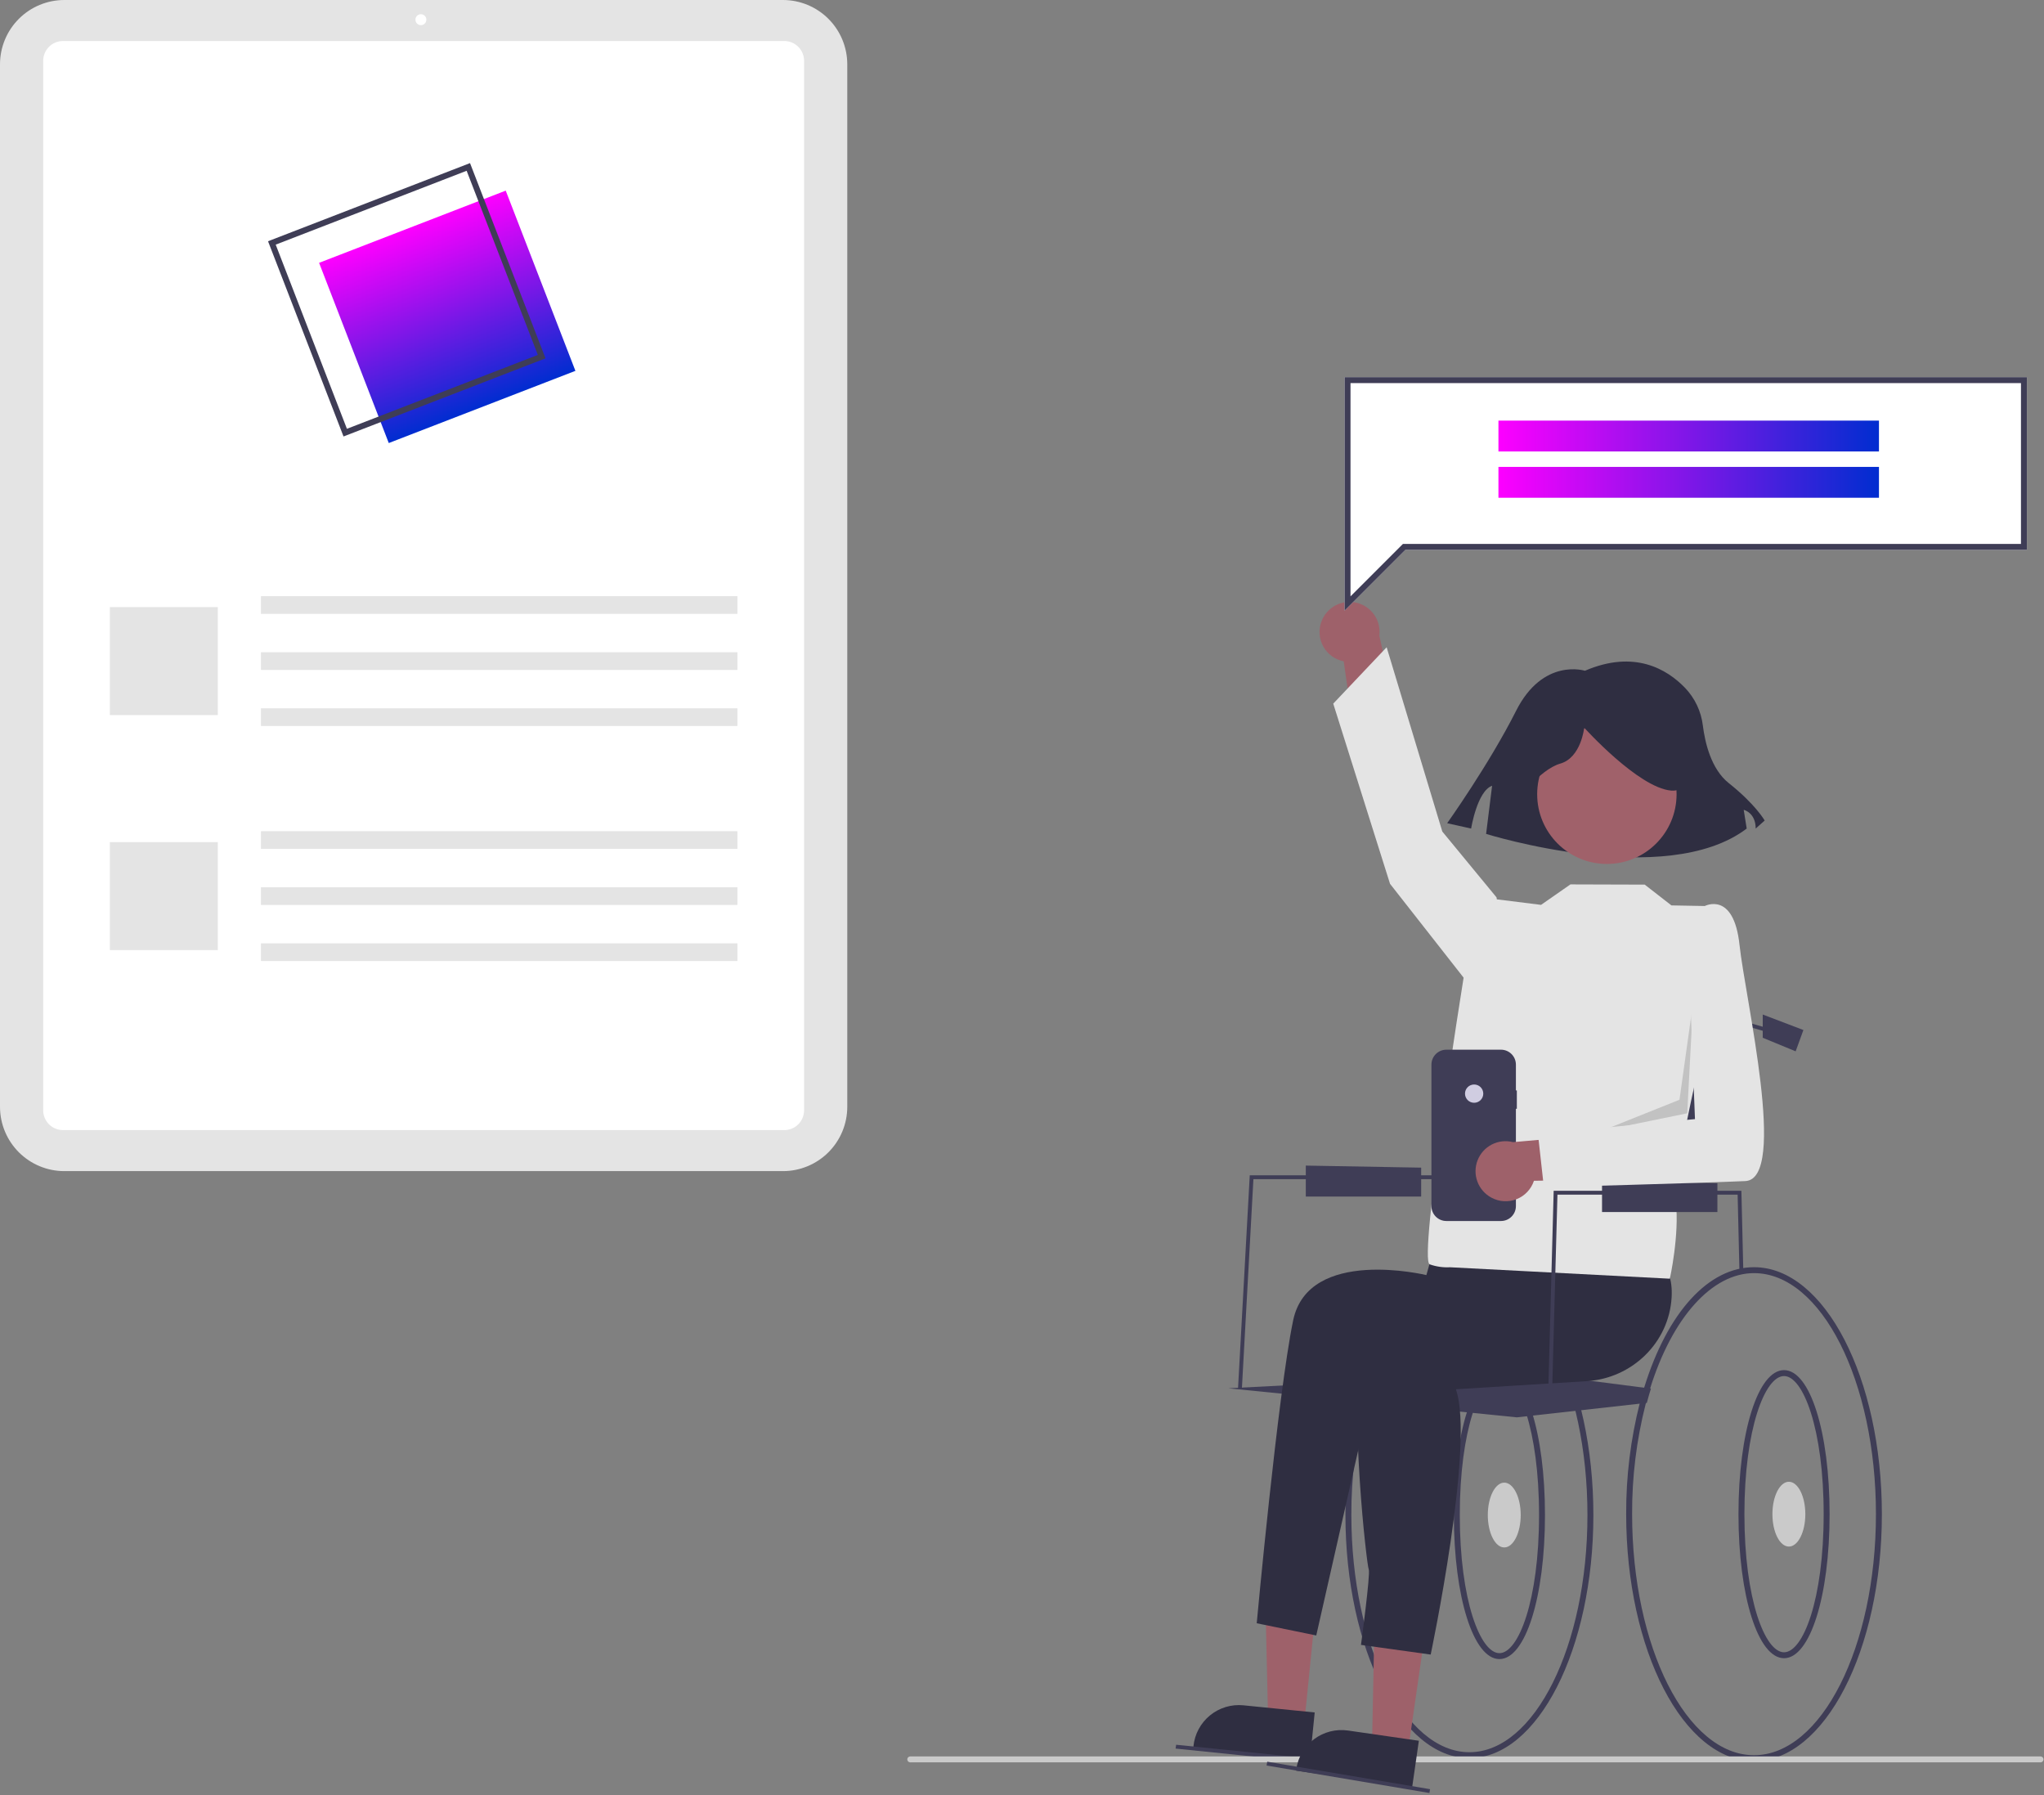
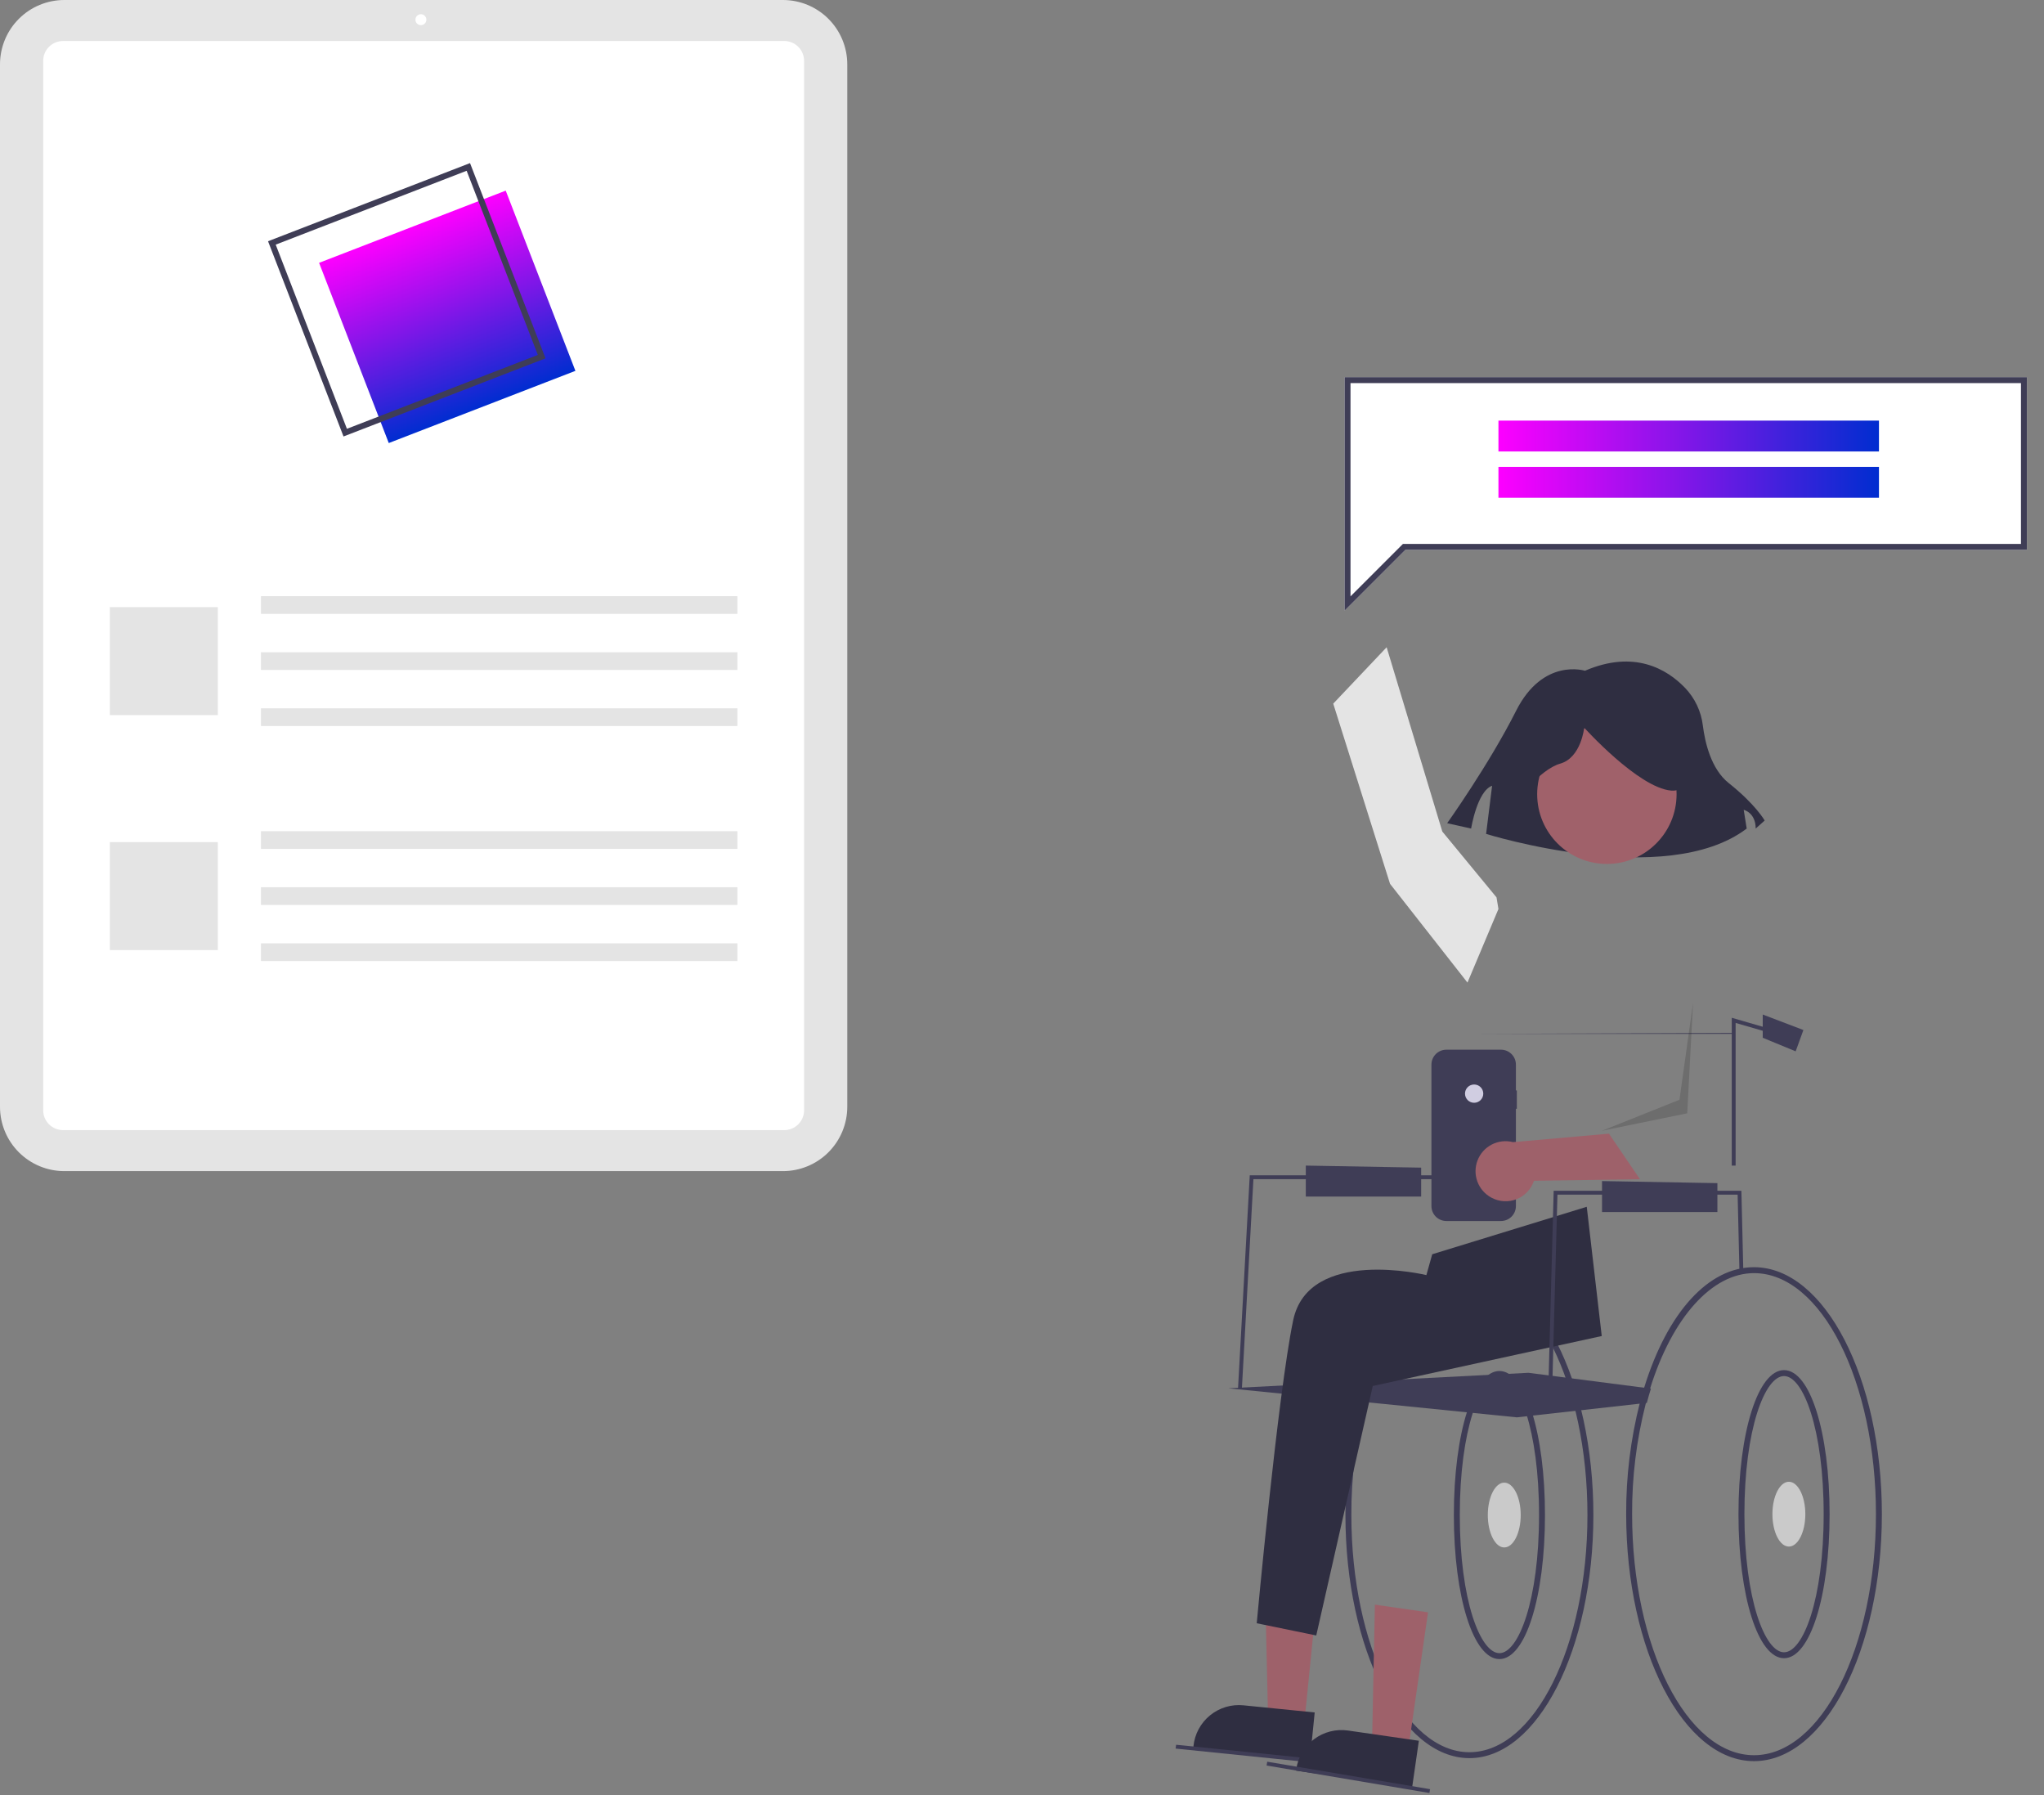
<svg xmlns="http://www.w3.org/2000/svg" width="689" height="605" viewBox="0 0 689 605" fill="none">
  <rect x="0" y="0" width="689" height="605" fill="#808080" stroke="none" />
  <g clip-path="url(#clip0_566_2747)">
    <path d="M439.653 580.795L427.455 579.572L426.367 531.939L444.371 533.744L439.653 580.795Z" fill="#9E616A" />
    <path d="M441.58 592.932L402.246 588.989L402.296 588.491C402.703 584.431 404.706 580.699 407.865 578.115C411.024 575.532 415.08 574.309 419.14 574.716L419.141 574.716L443.165 577.124L441.58 592.932Z" fill="#2F2E41" />
    <path d="M263.943 394.685H21.66C15.917 394.678 10.412 392.394 6.351 388.334C2.291 384.273 0.006 378.767 0 373.025V21.66C0.006 15.917 2.291 10.412 6.351 6.351C10.412 2.291 15.917 0.006 21.66 0H263.943C269.686 0.006 275.191 2.291 279.252 6.351C283.312 10.412 285.596 15.917 285.603 21.66V373.025C285.596 378.767 283.312 384.273 279.252 388.334C275.191 392.394 269.686 394.678 263.943 394.685Z" fill="#E4E4E4" />
    <path d="M264.37 380.865H21.234C19.463 380.863 17.766 380.159 16.515 378.908C15.263 377.656 14.559 375.959 14.557 374.188V20.497C14.559 18.726 15.263 17.029 16.515 15.777C17.766 14.526 19.463 13.822 21.234 13.82H264.37C266.14 13.822 267.837 14.526 269.089 15.777C270.34 17.029 271.044 18.726 271.046 20.497V374.188C271.044 375.959 270.34 377.656 269.089 378.908C267.837 380.159 266.14 380.863 264.37 380.865Z" fill="white" />
    <path d="M141.88 8.476C142.898 8.476 143.723 7.651 143.723 6.633C143.723 5.616 142.898 4.791 141.88 4.791C140.863 4.791 140.038 5.616 140.038 6.633C140.038 7.651 140.863 8.476 141.88 8.476Z" fill="white" />
    <path d="M248.568 200.917H87.963V206.885H248.568V200.917Z" fill="#E4E4E4" />
    <path d="M248.568 219.815H87.963V225.783H248.568V219.815Z" fill="#E4E4E4" />
    <path d="M248.568 238.713H87.963V244.681H248.568V238.713Z" fill="#E4E4E4" />
    <path d="M73.422 204.606H37.035V240.993H73.422V204.606Z" fill="#E4E4E4" />
    <path d="M248.568 280.12H87.963V286.088H248.568V280.12Z" fill="#E4E4E4" />
    <path d="M248.568 299.018H87.963V304.986H248.568V299.018Z" fill="#E4E4E4" />
    <path d="M248.568 317.916H87.963V323.884H248.568V317.916Z" fill="#E4E4E4" />
    <path d="M73.422 283.808H37.035V320.196H73.422V283.808Z" fill="#E4E4E4" />
    <path d="M170.471 64.247L107.558 88.579L131.048 149.314L193.961 124.982L170.471 64.247Z" fill="url(#paint0_linear_566_2747)" />
    <path d="M115.796 147.098L90.349 81.302L158.439 54.967L183.886 120.764L115.796 147.098ZM92.935 82.445L116.94 144.511L181.299 119.62L157.295 57.554L92.935 82.445Z" fill="#3F3D56" />
    <path d="M495.314 592.521C472.27 592.521 453.523 555.767 453.523 510.591C453.463 497.859 455.037 485.172 458.208 472.841C458.642 471.19 459.111 469.555 459.605 467.975C467.246 443.36 480.595 428.662 495.314 428.662C518.357 428.662 537.104 465.415 537.104 510.591C537.104 555.767 518.357 592.521 495.314 592.521ZM495.314 430.662C481.724 430.662 468.773 445.188 461.515 468.571C461.029 470.122 460.568 471.728 460.143 473.344C457.016 485.509 455.463 498.026 455.523 510.586C455.523 554.664 473.373 590.521 495.314 590.521C517.254 590.521 535.104 554.664 535.104 510.591C535.104 466.518 517.254 430.662 495.314 430.662Z" fill="#3F3D56" />
    <path d="M442.387 594.008L396.275 589.297L396.459 588.004L442.571 592.715L442.387 594.008Z" fill="#3F3D56" />
    <path d="M505.43 559.138C496.674 559.138 490.071 538.267 490.071 510.591C490.071 482.915 496.674 462.045 505.43 462.045C514.185 462.045 520.788 482.915 520.788 510.591C520.788 538.267 514.185 559.138 505.43 559.138ZM505.43 464.045C499.005 464.045 492.071 481.841 492.071 510.591C492.071 539.342 499.005 557.138 505.43 557.138C511.854 557.138 518.788 539.342 518.788 510.591C518.788 481.841 511.854 464.045 505.43 464.045Z" fill="#3F3D56" />
    <path d="M507.061 521.512C510.125 521.512 512.609 516.623 512.609 510.592C512.609 504.56 510.125 499.671 507.061 499.671C503.997 499.671 501.514 504.56 501.514 510.592C501.514 516.623 503.997 521.512 507.061 521.512Z" fill="#CACACA" />
    <path d="M591.254 593.532C567.491 593.532 548.158 556.193 548.158 510.297C548.101 497.619 549.655 484.985 552.783 472.699C553.255 470.901 553.753 469.16 554.266 467.518C562.12 442.187 575.947 427.063 591.254 427.063C615.017 427.063 634.35 464.402 634.35 510.297C634.35 556.193 615.017 593.532 591.254 593.532ZM591.254 429.063C577.085 429.063 563.644 444.026 556.176 468.112C555.671 469.727 555.182 471.438 554.72 473.2C551.634 485.321 550.101 497.785 550.158 510.292C550.158 555.09 568.593 591.532 591.254 591.532C613.914 591.532 632.35 555.09 632.35 510.297C632.35 465.504 613.914 429.063 591.254 429.063Z" fill="#3F3D56" />
    <path d="M601.37 558.843C592.614 558.843 586.012 537.973 586.012 510.297C586.012 482.621 592.614 461.751 601.37 461.751C610.126 461.751 616.729 482.621 616.729 510.297C616.729 537.973 610.126 558.843 601.37 558.843ZM601.37 463.751C594.946 463.751 588.012 481.547 588.012 510.297C588.012 539.047 594.946 556.843 601.37 556.843C607.794 556.843 614.729 539.047 614.729 510.297C614.729 481.547 607.794 463.751 601.37 463.751Z" fill="#3F3D56" />
    <path d="M603.002 521.218C606.065 521.218 608.549 516.329 608.549 510.297C608.549 504.266 606.065 499.377 603.002 499.377C599.938 499.377 597.454 504.266 597.454 510.297C597.454 516.329 599.938 521.218 603.002 521.218Z" fill="#CACACA" />
-     <path d="M687.829 593.941H306.829C306.564 593.941 306.31 593.835 306.122 593.648C305.934 593.46 305.829 593.206 305.829 592.941C305.829 592.676 305.934 592.421 306.122 592.234C306.31 592.046 306.564 591.941 306.829 591.941H687.829C688.094 591.941 688.349 592.046 688.536 592.234C688.724 592.421 688.829 592.676 688.829 592.941C688.829 593.206 688.724 593.46 688.536 593.648C688.349 593.835 688.094 593.941 687.829 593.941Z" fill="#CACACA" />
-     <path d="M445.465 209.385C444.937 210.757 444.716 212.228 444.818 213.695C444.92 215.162 445.342 216.588 446.055 217.874C446.768 219.159 447.754 220.273 448.943 221.137C450.133 222 451.498 222.592 452.941 222.871L458.036 258.241L471.922 245.912L464.956 214.215C465.264 211.759 464.66 209.275 463.259 207.235C461.858 205.194 459.758 203.738 457.355 203.143C454.953 202.548 452.416 202.855 450.224 204.005C448.033 205.156 446.34 207.07 445.465 209.385Z" fill="#9E616A" />
-     <path d="M494.987 348.439L584.401 348.113V383.338L494.987 386.946V348.439Z" fill="#3F3D56" />
+     <path d="M494.987 348.439L584.401 348.113V383.338V348.439Z" fill="#3F3D56" />
    <path d="M474.609 590.176L462.475 588.425L463.454 540.788L481.363 543.373L474.609 590.176Z" fill="#9E616A" />
    <path d="M476.006 602.385L436.881 596.739L436.952 596.244C437.535 592.205 439.699 588.563 442.966 586.119C446.234 583.675 450.339 582.63 454.378 583.212L478.276 586.661L476.006 602.385Z" fill="#2F2E41" />
    <path d="M418.625 467.911L417.323 467.839L421.272 396.083H502.167V397.388H422.508L418.625 467.911Z" fill="#3F3D56" />
    <path d="M427.166 593.723L426.949 595.01L481.837 604.268L482.054 602.98L427.166 593.723Z" fill="#3F3D56" />
    <path d="M556.5 467.979C556.011 469.552 555.549 471.158 555.116 472.796L553.752 472.946L511.304 477.665L414.058 467.875L515.22 462.654L555.221 467.816L556.5 467.979Z" fill="#3F3D56" />
    <path d="M534.263 226.053C534.263 226.053 520.128 221.546 511.041 239.574C501.954 257.602 487.818 277.432 487.818 277.432L495.896 279.235C495.896 279.235 497.915 266.616 502.963 264.813L500.944 281.038C500.944 281.038 561.524 299.967 588.785 279.235L587.776 272.925C587.776 272.925 591.814 273.827 591.814 279.235L594.843 276.531C594.843 276.531 591.814 271.122 582.727 263.911C576.763 259.178 574.714 250.174 574.009 244.544C573.436 239.746 571.314 235.265 567.965 231.781C561.926 225.533 550.923 218.892 534.263 226.053Z" fill="#2F2E41" />
    <path d="M482.783 422.702L480.811 429.727C480.811 429.727 441.075 420.089 435.898 445.01C430.722 469.932 423.622 547.063 423.622 547.063L443.688 551.18L462.742 467.097L539.923 450.261L534.87 406.704L482.783 422.702Z" fill="#2F2E41" />
-     <path d="M516.198 434.263C516.198 434.263 462.681 423.168 458.765 449.927C454.849 476.686 460.723 527.593 461.375 528.898C462.028 530.203 458.765 554.351 458.765 554.351L482.26 557.615C482.26 557.615 497.271 486.475 490.745 468.201L534.903 465.47C550.146 464.527 562.599 452.485 563.476 437.238C563.811 431.402 562.35 426.105 557.316 423.168C541.652 414.031 512.935 414.031 512.935 414.031L516.198 434.263Z" fill="#2F2E41" />
    <path d="M541.652 291.163C554.629 291.163 565.148 280.644 565.148 267.668C565.148 254.692 554.629 244.172 541.652 244.172C528.676 244.172 518.157 254.692 518.157 267.668C518.157 280.644 528.676 291.163 541.652 291.163Z" fill="#A0616A" />
-     <path d="M519.462 304.953L504.451 303.079L493.414 329.134C493.414 329.134 478.018 424.799 481.934 426.105C484.131 426.88 486.461 427.213 488.787 427.084L562.88 430.941C562.88 430.941 566.185 416.036 564.88 404.941C563.575 393.846 578.853 333.102 578.853 333.102L575.916 305.364L563.414 305.134L554.414 298.134L529.368 298.056L519.462 304.953Z" fill="#E4E4E4" />
    <path d="M505.103 306.343L504.451 302.427L486.176 280.237L467.415 218.134L449.415 237.134L468.555 297.858L494.661 331.144L505.103 306.343Z" fill="#E4E4E4" />
    <path d="M510.785 270.478C510.785 270.478 518.862 259.371 525.93 257.352C532.998 255.333 534.008 245.236 534.008 245.236C534.008 245.236 552.182 265.429 563.288 266.439C574.394 267.449 564.298 242.207 564.298 242.207L544.104 237.159L524.92 239.178L509.775 249.275L510.785 270.478Z" fill="#2F2E41" />
    <path d="M586.36 429.391L585.728 402.609H524.992L523.051 474.419L521.746 474.384L523.721 401.304H586.99L587.011 401.935L587.664 429.346L586.36 429.391Z" fill="#3F3D56" />
    <path d="M585.054 392.82H583.748V343.002L604.816 349.118L604.451 350.371L585.054 344.74V392.82Z" fill="#3F3D56" />
    <path d="M594.191 341.913L607.897 347.134L605.286 354.313L594.191 349.744V341.913Z" fill="#3F3D56" />
    <path d="M540.021 398.041V408.483H578.906V398.735L540.021 398.041Z" fill="#3F3D56" />
    <path d="M440.164 392.82V403.262H479.05V393.513L440.164 392.82Z" fill="#3F3D56" />
    <path d="M511.304 367.482H510.987V358.791C510.987 357.457 510.457 356.178 509.513 355.234C508.57 354.291 507.291 353.761 505.957 353.761H487.544C486.21 353.761 484.931 354.291 483.987 355.234C483.044 356.178 482.514 357.457 482.514 358.791V406.469C482.514 407.803 483.044 409.083 483.987 410.026C484.931 410.969 486.21 411.499 487.544 411.499H505.957C507.291 411.499 508.57 410.969 509.513 410.026C510.457 409.083 510.987 407.803 510.987 406.469V373.668H511.304L511.304 367.482Z" fill="#3F3D56" />
    <path d="M496.909 371.653C498.61 371.653 499.99 370.273 499.99 368.572C499.99 366.87 498.61 365.491 496.909 365.491C495.207 365.491 493.828 366.87 493.828 368.572C493.828 370.273 495.207 371.653 496.909 371.653Z" fill="#D0CDE1" />
    <path opacity="0.15" d="M570.695 337.997L568.737 375.198L540.021 381.072L566.127 370.629L570.695 337.997Z" fill="black" />
    <path d="M453.235 205.812V127.105H683.235V185.31H473.737L453.235 205.812Z" fill="white" />
    <path d="M453.235 205.812V127.105H683.235V185.31H473.737L453.235 205.812ZM455.235 129.105V200.984L472.909 183.31H681.235V129.105L455.235 129.105Z" fill="#3F3D56" />
    <path d="M633.368 141.752H505.101V152.152H633.368V141.752Z" fill="url(#paint1_linear_566_2747)" />
    <path d="M633.368 157.352H505.101V167.752H633.368V157.352Z" fill="url(#paint2_linear_566_2747)" />
    <path d="M502.738 403.631C504.031 404.33 505.462 404.737 506.929 404.824C508.397 404.91 509.865 404.674 511.232 404.132C512.598 403.589 513.829 402.754 514.837 401.684C515.846 400.614 516.608 399.337 517.069 397.941L552.8 397.411L542.348 382.062L510.02 384.918C507.623 384.299 505.083 384.58 502.88 385.708C500.677 386.836 498.965 388.734 498.067 391.04C497.17 393.347 497.149 395.903 498.01 398.223C498.871 400.544 500.553 402.468 502.738 403.631Z" fill="#9E616A" />
-     <path d="M568.737 309.932L574.611 305.364C574.611 305.364 584.401 300.143 586.359 318.417C588.317 336.691 602.675 397.388 588.317 398.041C573.959 398.693 520.415 400.134 520.415 400.134L518.415 382.134L571.348 377.156L568.737 309.932Z" fill="#E4E4E4" />
  </g>
  <defs>
    <linearGradient id="paint0_linear_566_2747" x1="139.015" y1="76.413" x2="162.504" y2="137.148" gradientUnits="userSpaceOnUse">
      <stop stop-color="#FD00FF" />
      <stop offset="1" stop-color="#002DD0" />
    </linearGradient>
    <linearGradient id="paint1_linear_566_2747" x1="505.101" y1="146.952" x2="633.368" y2="146.952" gradientUnits="userSpaceOnUse">
      <stop stop-color="#FD00FF" />
      <stop offset="1" stop-color="#002DD0" />
    </linearGradient>
    <linearGradient id="paint2_linear_566_2747" x1="505.101" y1="162.552" x2="633.368" y2="162.552" gradientUnits="userSpaceOnUse">
      <stop stop-color="#FD00FF" />
      <stop offset="1" stop-color="#002DD0" />
    </linearGradient>
    <clipPath id="clip0_566_2747">
      <rect width="688.829" height="604.268" fill="white" />
    </clipPath>
  </defs>
</svg>